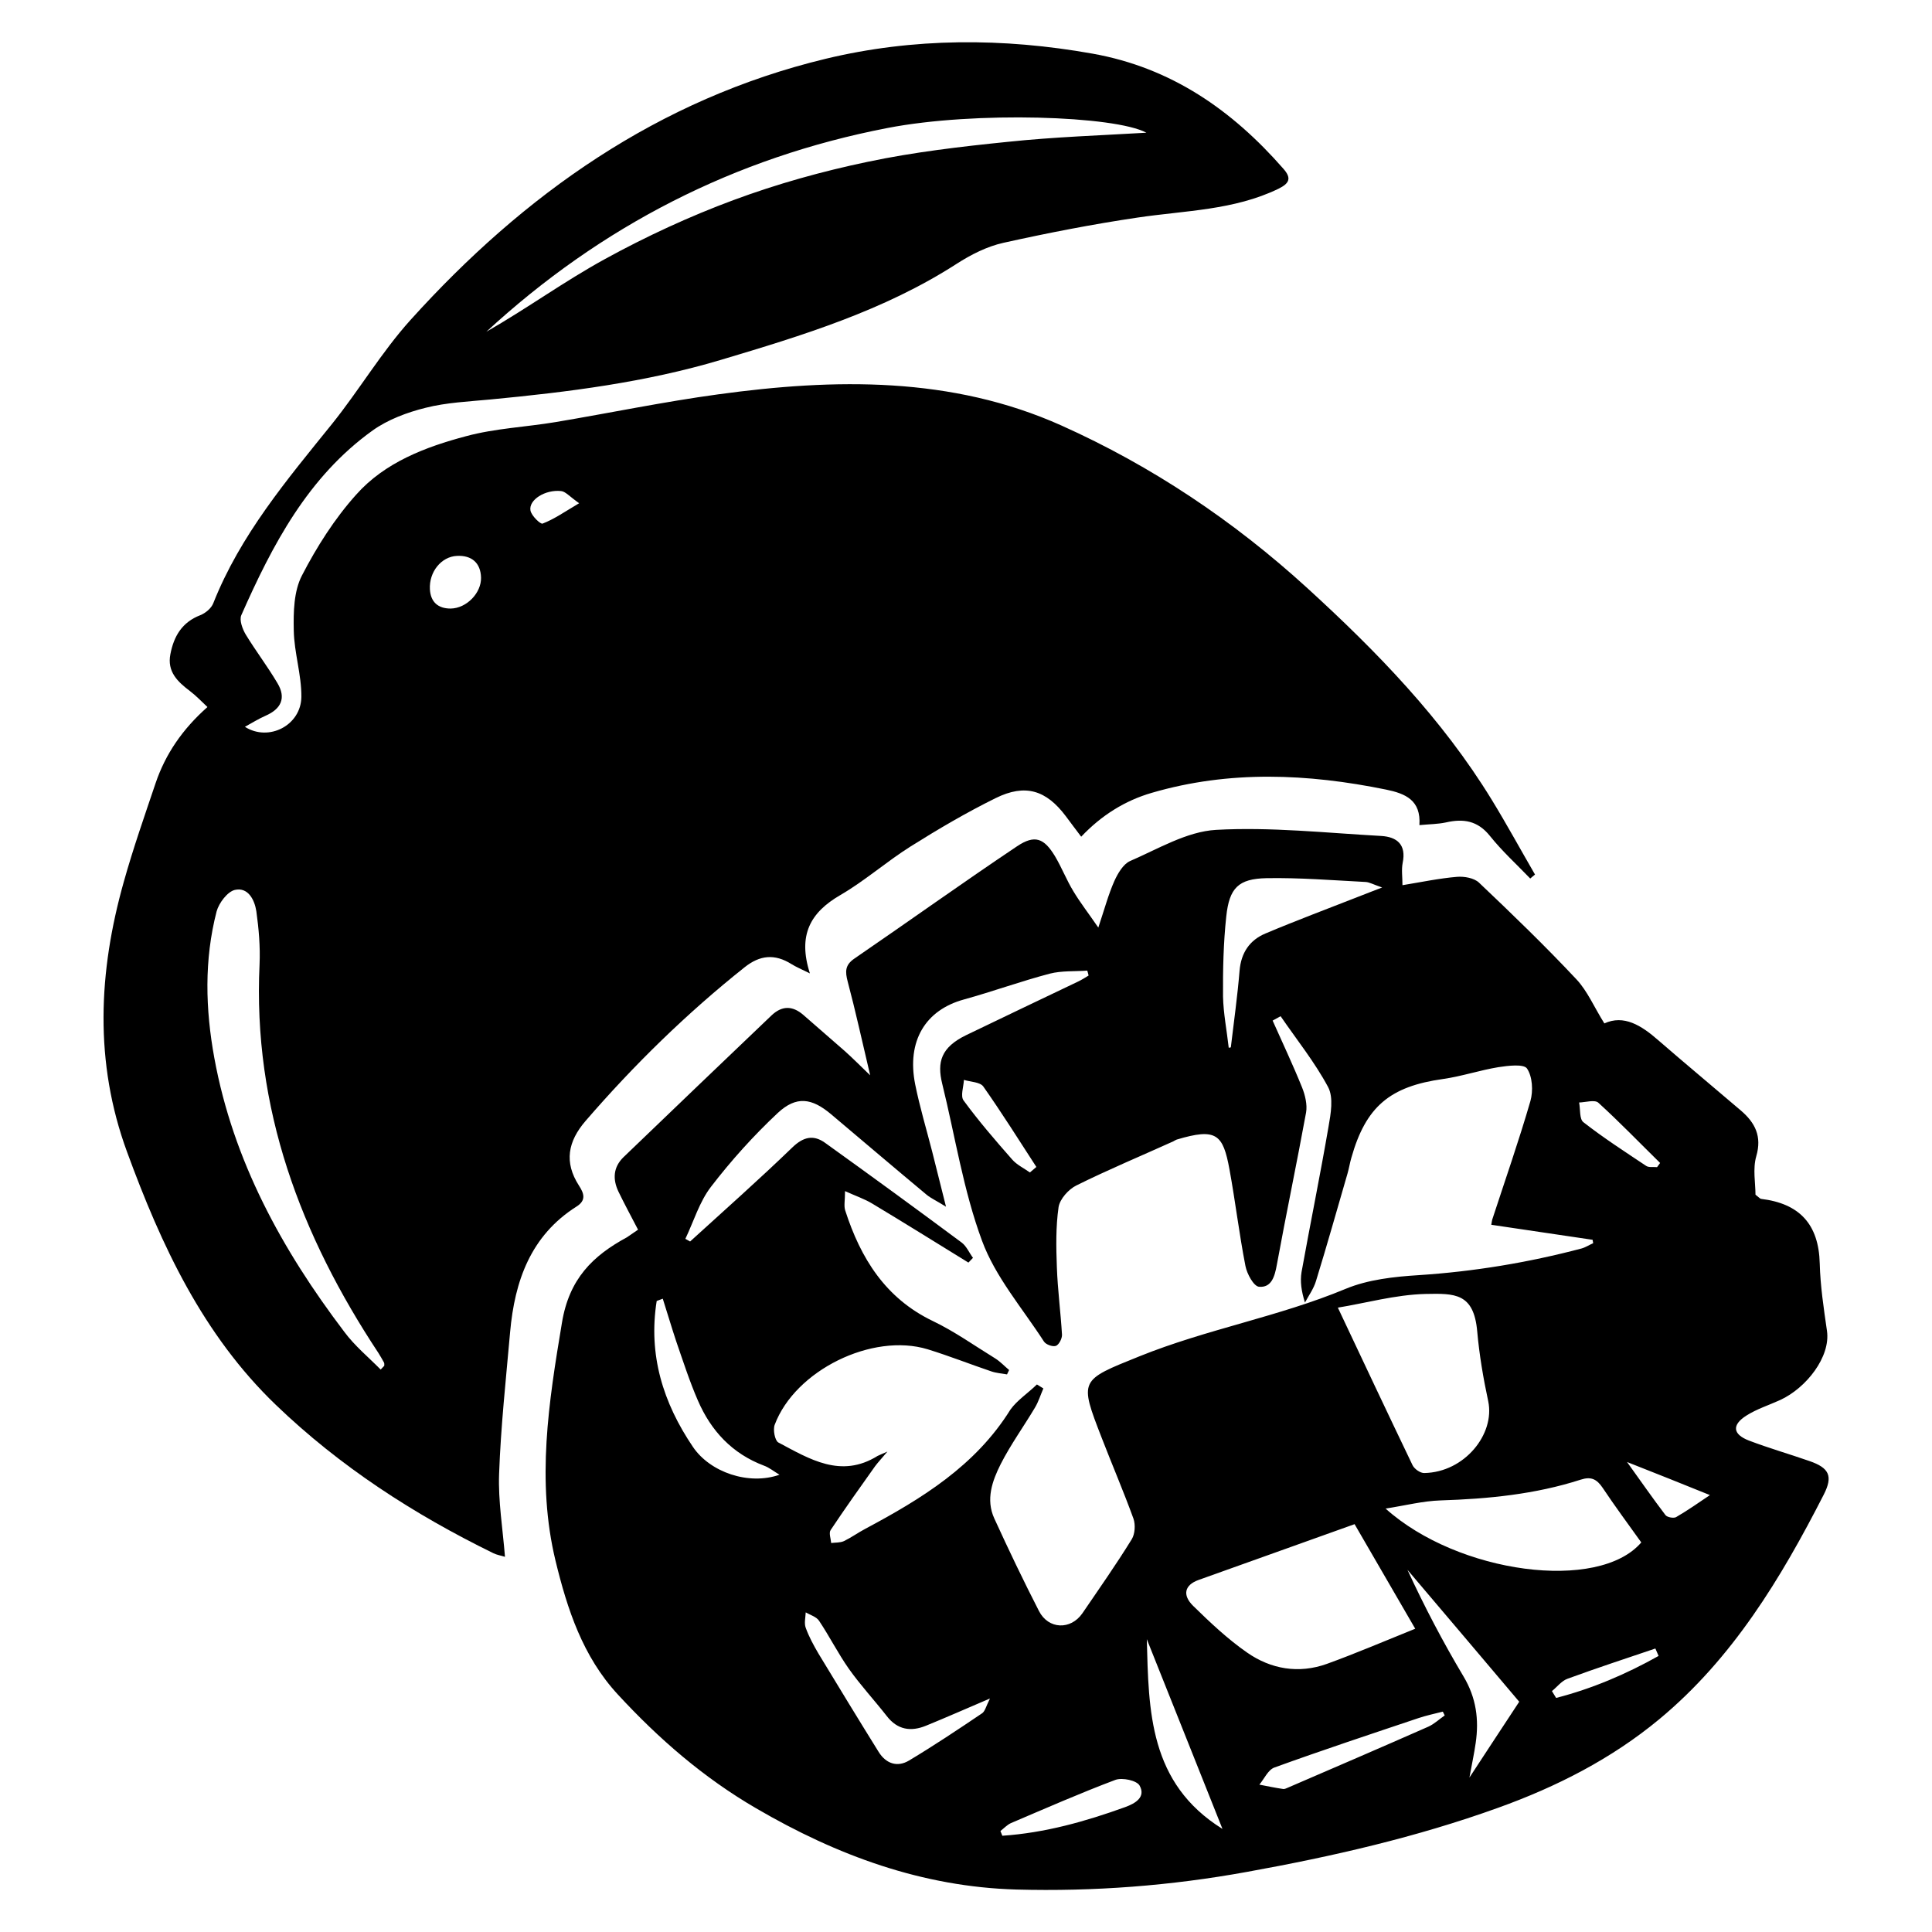
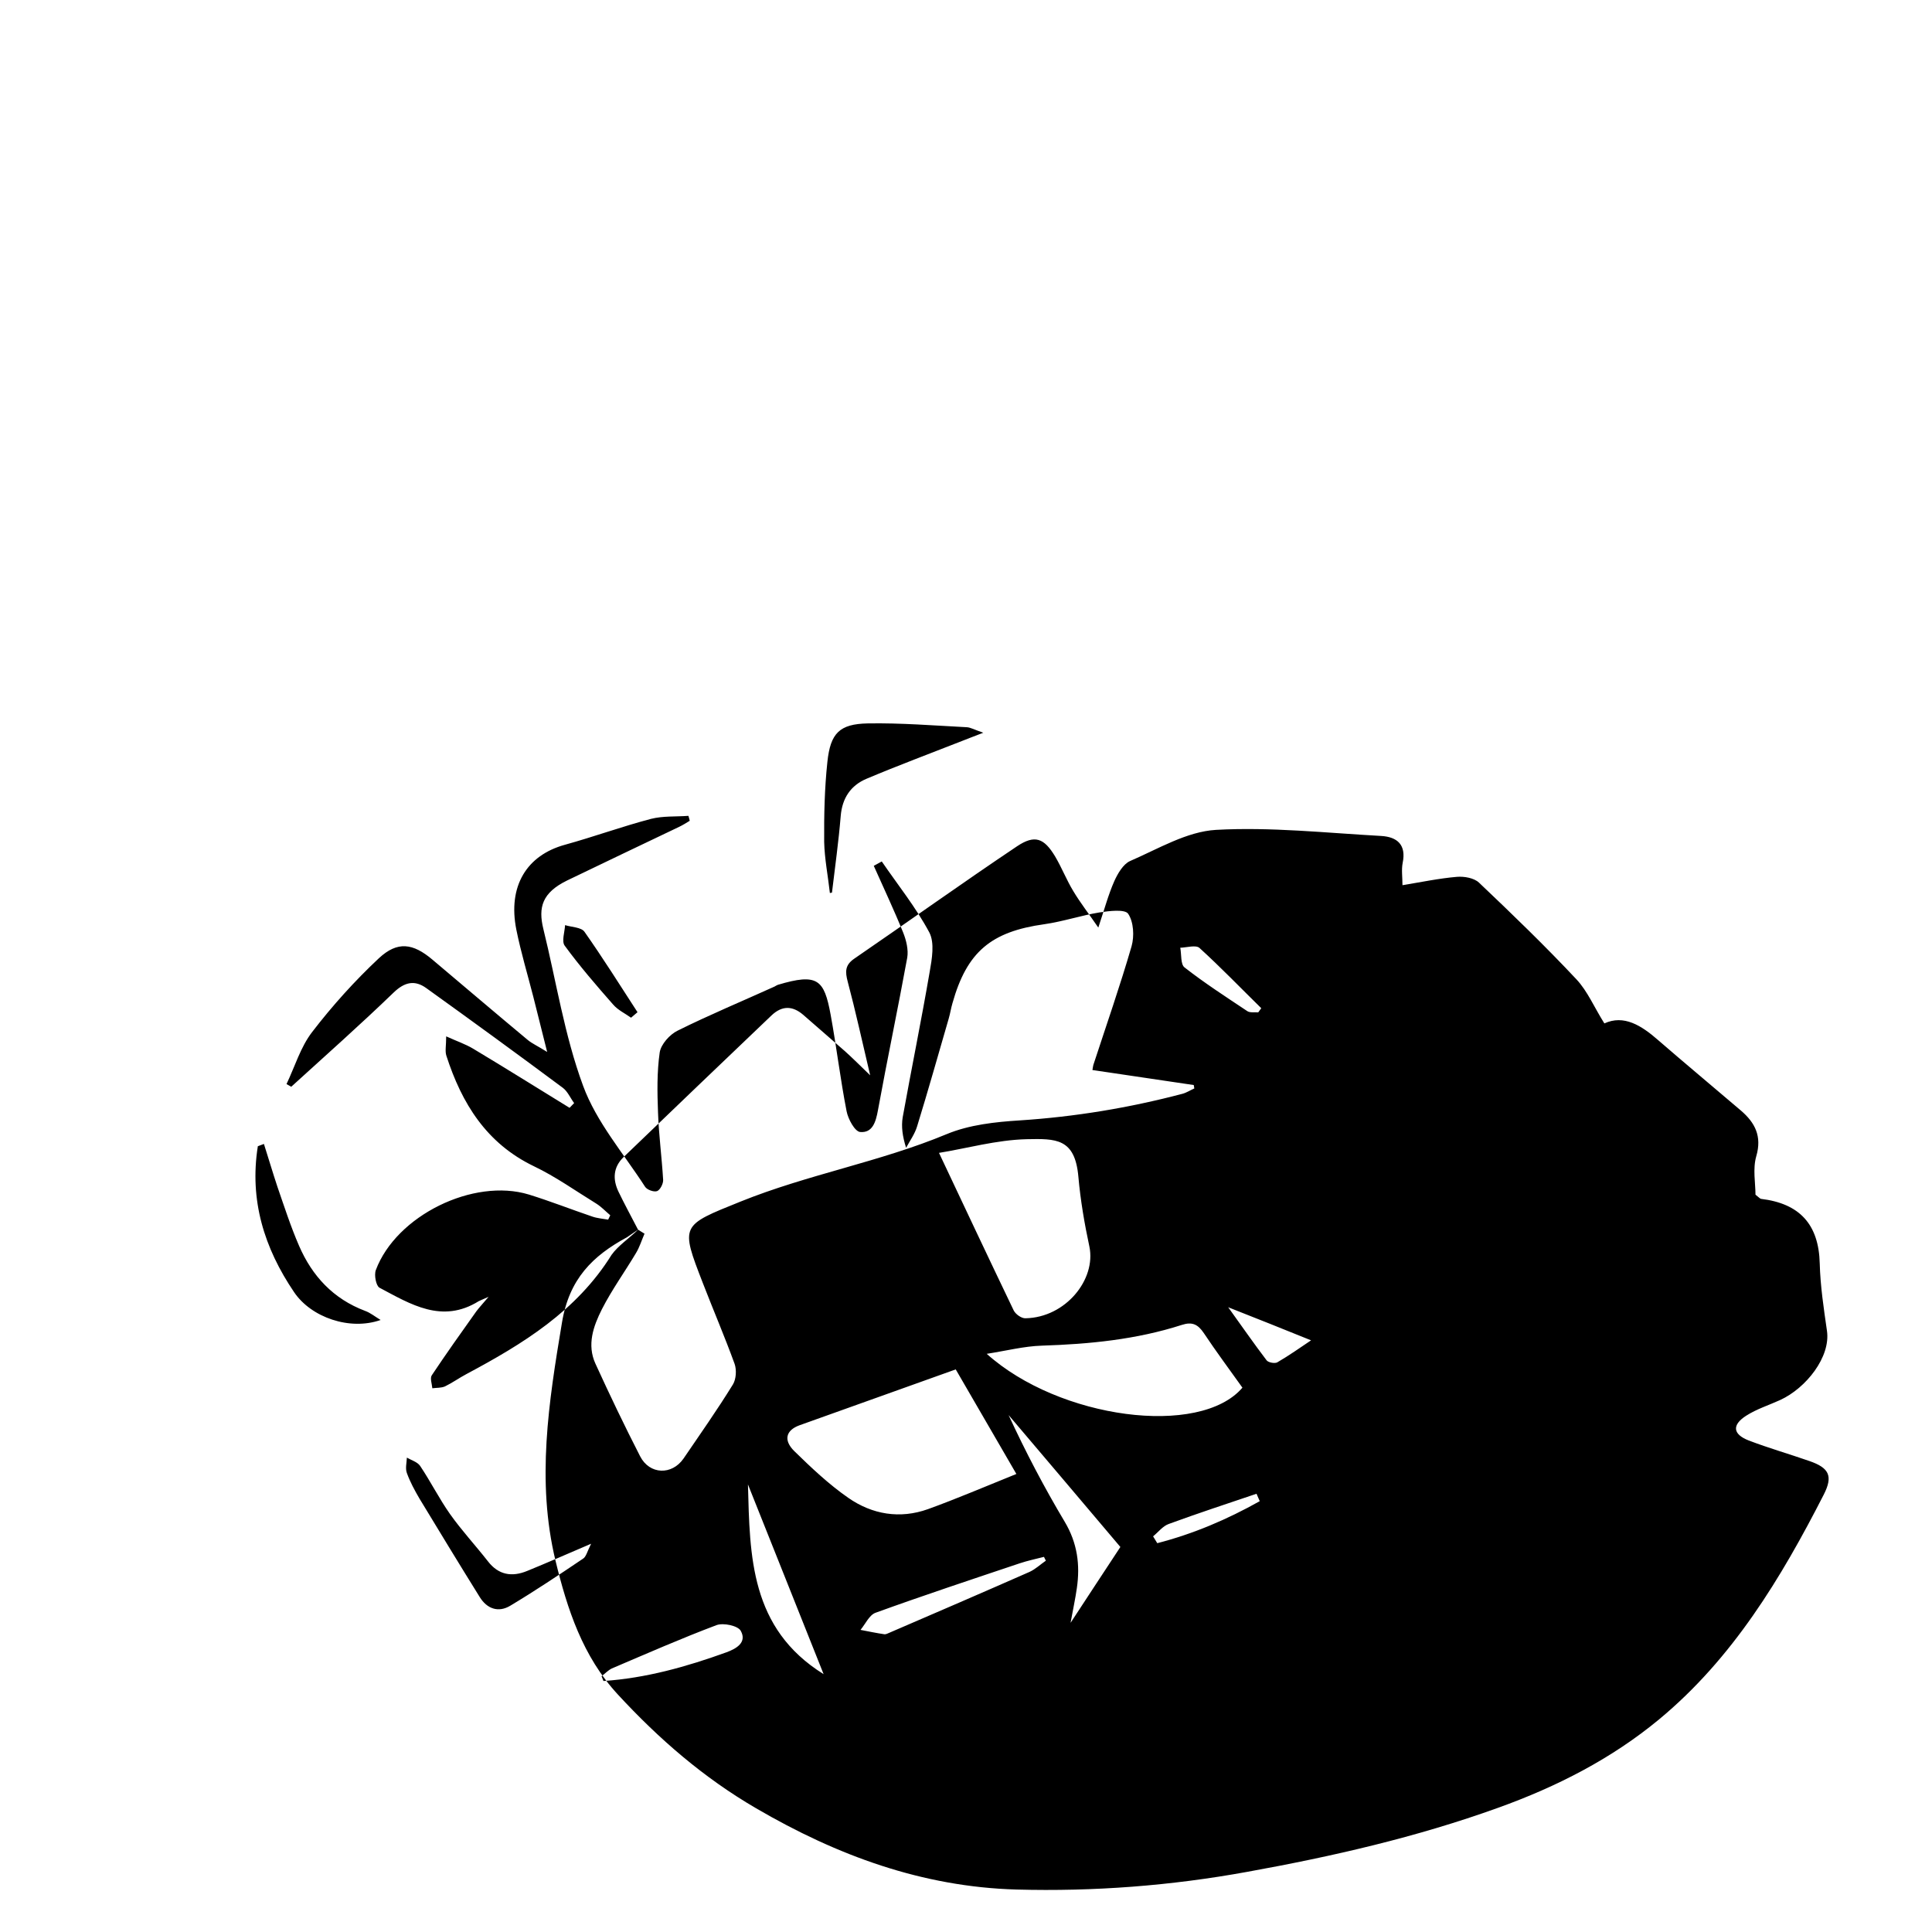
<svg xmlns="http://www.w3.org/2000/svg" fill="#000000" width="800px" height="800px" version="1.1" viewBox="144 144 512 512">
  <g>
-     <path d="m549.53 376.82c-3.578-3.727-7.457-7.254-10.68-11.285-3.273-4.082-7.055-4.637-11.688-3.578-2.117 0.453-4.332 0.453-7.004 0.707 0.453-6.602-3.68-8.363-8.867-9.422-20.758-4.231-41.465-5.141-62.02 0.855-7.152 2.066-13.402 5.996-18.742 11.637-1.309-1.762-2.719-3.578-4.082-5.441-5.188-6.902-10.73-8.664-18.59-4.785-7.758 3.828-15.215 8.211-22.52 12.797-6.398 4.031-12.141 9.117-18.641 12.898-7.91 4.586-11.336 10.578-8.062 20.758-2.367-1.16-3.68-1.715-4.887-2.469-4.434-2.769-8.363-2.418-12.496 0.906-15.316 12.191-29.27 25.844-42.066 40.656-4.684 5.441-5.742 10.934-1.762 17.129 1.309 2.016 2.016 3.879-0.605 5.543-12.191 7.707-16.426 19.75-17.633 33.301-1.109 12.543-2.469 25.039-2.922 37.633-0.25 7.152 0.957 14.359 1.562 21.914-1.109-0.352-2.168-0.504-3.074-0.957-21.109-10.328-40.656-22.973-57.637-39.297-19.348-18.59-30.379-42.27-39.449-67.059-8.715-23.73-7.609-47.66-0.855-71.59 2.469-8.816 5.492-17.434 8.414-26.098 2.621-7.758 7.152-14.359 13.754-20.203-1.512-1.41-2.973-2.973-4.637-4.231-3.273-2.469-6.098-5.141-5.188-9.773 0.906-4.734 3.074-8.465 7.91-10.328 1.41-0.555 2.973-1.863 3.477-3.223 7.152-18.035 19.445-32.598 31.438-47.457 7.203-8.969 13.098-18.992 20.758-27.508 30.078-33.352 65.746-58.594 110.08-69.273 23.227-5.594 47.004-5.594 70.734-1.359 20.859 3.727 36.98 14.965 50.582 30.531 2.168 2.469 1.613 3.828-1.359 5.289-11.789 5.691-24.637 5.742-37.23 7.609-11.941 1.762-23.832 4.082-35.621 6.699-4.332 0.957-8.613 3.125-12.445 5.594-19.246 12.395-40.859 18.992-62.473 25.441-19.902 5.945-40.406 8.516-61.012 10.48-5.793 0.555-11.688 0.805-17.23 2.215-4.887 1.211-9.977 3.125-14.008 5.996-17.129 12.293-26.551 30.277-34.812 48.969-0.555 1.309 0.301 3.629 1.16 5.09 2.672 4.383 5.793 8.465 8.414 12.898 2.367 3.93 1.008 6.852-3.176 8.664-1.812 0.805-3.527 1.863-5.441 2.922 6.348 4.031 14.863-0.402 14.965-7.91 0.051-5.894-1.914-11.738-2.016-17.633-0.102-4.887 0-10.379 2.168-14.559 3.93-7.609 8.664-15.062 14.359-21.41 7.609-8.566 18.34-12.645 29.172-15.516 7.656-2.066 15.82-2.418 23.68-3.727 14.41-2.418 28.668-5.391 43.125-7.356 30.883-4.231 61.816-4.785 90.938 8.262 23.93 10.73 45.594 25.242 65.094 43.023 18.488 16.879 35.77 34.66 48.918 56.125 3.981 6.5 7.656 13.25 11.488 19.852-0.402 0.293-0.805 0.695-1.262 1.051zm-304.65 130.13c0.301-0.352 0.656-0.656 0.957-1.008 0-0.301 0.051-0.656-0.102-0.906-0.453-0.805-0.906-1.613-1.41-2.418-20.656-31.234-33.352-64.891-31.539-103.08 0.203-4.684-0.203-9.422-0.855-14.055-0.453-2.973-2.168-6.449-5.691-5.644-1.965 0.453-4.231 3.477-4.836 5.691-3.324 12.848-2.973 25.895-0.605 38.844 4.988 27.258 17.938 50.836 34.461 72.598 2.769 3.731 6.398 6.703 9.621 9.977zm202.93-327.78c-8.312-4.484-45.395-5.742-68.57-1.258-40.508 7.809-75.973 25.996-106.36 54.008 10.68-6.098 20.707-13.402 31.488-19.297 10.934-5.996 22.371-11.285 34.059-15.617 11.539-4.281 23.477-7.609 35.52-10.125 12.191-2.57 24.688-4.031 37.082-5.289 12.445-1.312 24.938-1.719 36.777-2.422zm-176.33 117.89c-0.102-3.828-2.418-5.945-6.398-5.742-4.133 0.203-7.406 4.231-7.152 8.867 0.203 3.426 2.215 5.09 5.492 5.09 4.231-0.055 8.16-4.133 8.059-8.215zm25.996-19.699c-2.57-1.812-3.629-3.125-4.785-3.223-4.18-0.453-8.613 2.316-8.113 5.141 0.25 1.41 2.672 3.727 3.223 3.477 3.027-1.164 5.695-3.027 9.676-5.394z" />
-     <path d="m313.09 469.88c-1.914-3.68-3.629-6.852-5.188-10.078-1.562-3.273-1.41-6.449 1.309-9.117 13.047-12.543 26.148-25.09 39.246-37.586 2.769-2.621 5.543-2.621 8.414-0.152 3.68 3.223 7.356 6.398 11.035 9.621 1.965 1.762 3.828 3.629 6.699 6.398-2.168-9.168-3.879-17.027-5.945-24.789-0.707-2.672-0.754-4.434 1.762-6.144 14.41-9.875 28.617-20.051 43.125-29.773 4.684-3.125 7.152-2.168 10.078 2.719 1.762 2.973 3.023 6.246 4.836 9.219 1.812 3.023 3.981 5.793 6.602 9.621 1.664-4.988 2.672-8.766 4.231-12.293 0.906-2.016 2.367-4.535 4.18-5.34 7.457-3.223 15.012-7.809 22.773-8.262 14.508-0.805 29.172 0.805 43.781 1.613 4.231 0.25 6.699 2.316 5.691 7.152-0.352 1.812-0.051 3.727-0.051 5.894 4.938-0.805 9.672-1.812 14.461-2.215 1.914-0.152 4.484 0.301 5.793 1.512 8.816 8.363 17.531 16.777 25.844 25.645 2.973 3.176 4.734 7.457 7.406 11.688 5.141-2.367 9.773 0.504 14.258 4.434 7.254 6.297 14.66 12.445 21.965 18.691 3.68 3.176 5.594 6.75 4.031 12.09-0.957 3.324-0.203 7.152-0.203 10.176 0.957 0.754 1.211 1.059 1.461 1.109 10.176 1.211 15.316 6.699 15.566 17.129 0.152 5.945 1.059 11.891 1.914 17.836 1.008 6.902-5.492 15.164-12.395 18.34-2.973 1.359-6.195 2.367-8.969 4.133-3.879 2.469-3.629 4.938 0.656 6.602 5.289 2.016 10.73 3.578 16.07 5.441 5.238 1.812 6.297 3.981 3.777 8.918-11.336 22.168-24.133 43.379-43.578 59.5-12.645 10.48-27.156 17.887-42.723 23.477-21.664 7.809-43.934 12.898-66.504 16.977-20.203 3.68-40.605 5.238-61.113 4.684-24.988-0.707-47.559-9.02-68.973-21.512-13.957-8.113-25.844-18.438-36.676-30.18-9.32-10.078-13.402-22.621-16.523-35.469-5.09-21.109-1.812-41.969 1.715-63.078 1.914-11.586 8.113-17.684 17.23-22.621 0.914-0.645 1.824-1.25 2.93-2.008zm105.7 41.012c0.555 0.352 1.109 0.707 1.715 1.059-0.754 1.715-1.309 3.578-2.266 5.141-2.973 4.988-6.398 9.723-9.02 14.863-2.266 4.484-4.031 9.422-1.715 14.461 3.777 8.262 7.707 16.473 11.84 24.535 2.519 4.887 8.414 5.039 11.488 0.605 4.434-6.5 8.969-12.949 13.098-19.648 0.855-1.41 1.008-3.828 0.453-5.441-2.621-7.203-5.644-14.258-8.414-21.41-5.996-15.469-5.894-15.215 9.977-21.613 17.836-7.203 36.879-10.48 54.664-17.887 5.945-2.469 12.848-3.223 19.348-3.629 14.66-0.957 28.969-3.324 43.125-7.055 1.109-0.301 2.066-0.957 3.125-1.41-0.051-0.301-0.102-0.605-0.152-0.906-8.969-1.309-17.887-2.672-26.852-3.981 0.152-0.754 0.152-1.059 0.25-1.359 3.426-10.48 7.055-20.859 10.125-31.438 0.754-2.672 0.555-6.449-0.906-8.613-0.855-1.258-5.039-0.754-7.609-0.352-4.887 0.805-9.672 2.418-14.609 3.125-14.105 1.965-20.504 7.305-24.336 20.906-0.402 1.359-0.605 2.769-1.008 4.133-2.769 9.523-5.441 19.043-8.363 28.516-0.605 2.016-1.914 3.828-2.922 5.691-0.957-3.023-1.309-5.594-0.906-8.062 2.316-12.848 4.938-25.645 7.152-38.543 0.605-3.426 1.359-7.707-0.102-10.48-3.527-6.602-8.312-12.543-12.594-18.793-0.707 0.402-1.41 0.754-2.117 1.16 2.621 5.894 5.391 11.738 7.809 17.734 0.805 2.016 1.41 4.535 1.059 6.602-2.469 13.504-5.289 26.902-7.758 40.406-0.555 3.074-1.41 6.098-4.734 5.793-1.41-0.152-3.176-3.426-3.578-5.492-1.664-8.516-2.672-17.078-4.231-25.594-1.715-9.32-3.426-11.082-14.008-7.91-0.301 0.102-0.555 0.301-0.855 0.453-8.566 3.879-17.281 7.508-25.695 11.688-2.066 1.008-4.383 3.578-4.734 5.742-0.754 5.238-0.656 10.629-0.453 15.922 0.203 5.945 1.008 11.941 1.359 17.887 0.051 1.008-0.805 2.672-1.613 2.973-0.855 0.301-2.672-0.352-3.176-1.16-5.691-8.816-12.898-17.129-16.426-26.754-4.938-13.352-7.106-27.66-10.531-41.562-1.41-5.742-0.301-9.621 6.297-12.848 9.875-4.785 19.801-9.473 29.676-14.207 0.957-0.453 1.914-1.059 2.82-1.613-0.102-0.453-0.203-0.855-0.352-1.309-3.324 0.25-6.75 0-9.926 0.805-7.656 2.016-15.113 4.734-22.773 6.852-10.125 2.769-15.215 10.934-12.898 22.52 1.211 5.996 2.973 11.84 4.484 17.734 1.109 4.434 2.215 8.867 3.68 14.66-2.57-1.613-3.981-2.215-5.141-3.176-8.465-7.055-16.879-14.207-25.293-21.312-5.141-4.332-9.219-4.938-14.156-0.352-6.398 5.996-12.344 12.594-17.684 19.547-3.074 3.981-4.586 9.168-6.801 13.805 0.402 0.25 0.855 0.504 1.258 0.707 9.07-8.262 18.289-16.426 27.105-24.938 2.973-2.871 5.644-3.375 8.664-1.211 12.141 8.715 24.234 17.531 36.223 26.449 1.258 0.957 1.965 2.672 2.973 4.031-0.402 0.402-0.805 0.855-1.211 1.258-8.516-5.238-16.977-10.531-25.543-15.668-2.016-1.211-4.281-1.965-7.152-3.273 0 2.469-0.352 3.93 0.051 5.141 4.082 12.645 10.629 23.227 23.176 29.27 5.793 2.769 11.082 6.551 16.574 9.926 1.359 0.855 2.469 2.066 3.68 3.074-0.203 0.402-0.352 0.754-0.555 1.16-1.41-0.25-2.871-0.352-4.18-0.805-5.644-1.914-11.133-4.082-16.828-5.844-14.711-4.484-35.164 5.594-40.559 20-0.504 1.309 0.051 4.18 0.957 4.684 8.262 4.383 16.574 9.621 26.301 3.578 0.453-0.25 0.957-0.402 2.621-1.16-1.664 1.965-2.519 2.871-3.273 3.879-3.981 5.594-7.961 11.184-11.789 16.93-0.504 0.754 0.051 2.266 0.152 3.426 1.109-0.152 2.367-0.051 3.375-0.504 1.965-0.957 3.777-2.266 5.691-3.273 14.914-7.961 29.172-16.676 38.441-31.59 1.773-2.469 4.695-4.387 7.012-6.652zm100.26 64.738c-5.742-9.875-11.082-19.094-16.07-27.711-14.156 5.09-27.809 9.926-41.414 14.812-3.578 1.309-4.332 3.93-1.359 6.852 4.484 4.383 9.117 8.766 14.258 12.344 6.348 4.434 13.703 5.691 21.16 3.023 7.66-2.769 15.164-5.992 23.426-9.32zm-20.504-85.094c6.699 14.207 13.199 28.012 19.801 41.766 0.504 1.008 2.066 2.117 3.125 2.066 10.629-0.203 18.742-10.277 16.93-18.992-1.309-6.098-2.367-12.293-2.922-18.539-0.906-10.227-5.996-10.078-13.703-9.926-8.016 0.199-16.023 2.469-23.23 3.625zm80.41 62.223c-3.527-4.938-7.004-9.621-10.227-14.461-1.562-2.316-3.074-3.074-5.844-2.168-12.043 3.879-24.484 5.09-37.082 5.492-4.734 0.152-9.422 1.359-14.609 2.168 19.242 17.281 56.477 22.168 67.762 8.969zm-109.33-131.09c0.203-0.051 0.352-0.051 0.555-0.102 0.805-6.75 1.762-13.551 2.316-20.305 0.402-4.785 2.672-8.113 6.852-9.875 8.363-3.527 16.879-6.699 25.34-10.027 1.461-0.555 2.922-1.16 5.594-2.168-2.367-0.805-3.375-1.41-4.383-1.461-8.766-0.453-17.48-1.16-26.25-1.008-7.457 0.152-9.875 2.57-10.68 10.176-0.754 7.004-0.906 14.105-0.855 21.211 0.102 4.488 1.008 9.023 1.512 13.559zm-63.277 172.45c-6.602 2.82-11.738 5.09-16.93 7.203-4.031 1.664-7.609 1.109-10.43-2.57-3.273-4.18-6.953-8.16-10.027-12.496-2.871-4.082-5.141-8.613-7.91-12.746-0.707-1.059-2.316-1.512-3.527-2.215-0.051 1.359-0.453 2.871 0 4.082 0.855 2.367 2.066 4.586 3.324 6.75 5.289 8.715 10.578 17.434 15.973 26.098 1.914 3.125 4.938 4.231 8.113 2.316 6.551-3.93 12.898-8.16 19.246-12.445 0.855-0.5 1.109-1.863 2.168-3.977zm-86.707-105.95c-0.555 0.203-1.059 0.402-1.613 0.605-2.266 14.258 1.664 26.953 9.621 38.691 4.535 6.699 14.762 10.227 22.922 7.356-1.512-0.906-2.719-1.914-4.133-2.418-8.414-3.176-14.008-9.219-17.48-17.23-2.215-5.09-3.93-10.43-5.742-15.668-1.258-3.777-2.363-7.555-3.574-11.336zm213.77 126.91c4.637-7.106 8.867-13.504 13.199-20.102-9.875-11.688-19.75-23.328-29.625-34.965 4.484 9.723 9.422 19.145 14.863 28.266 3.375 5.644 4.133 11.438 3.223 17.633-0.398 2.82-1.004 5.543-1.66 9.168zm-65.445 13.602c-6.801-17.129-13.453-33.703-20.051-50.281 0.504 18.996 0.555 38.141 20.051 50.281zm58.898-30.074c-0.152-0.352-0.352-0.656-0.504-1.008-2.168 0.555-4.332 1.008-6.449 1.715-12.746 4.281-25.543 8.516-38.188 13.098-1.664 0.605-2.672 2.973-3.981 4.535 2.117 0.402 4.231 0.855 6.348 1.16 0.402 0.051 0.906-0.25 1.309-0.402 12.395-5.34 24.789-10.68 37.129-16.121 1.562-0.711 2.875-1.969 4.336-2.977zm-117.74 30.629c0.152 0.402 0.352 0.855 0.504 1.258 11.234-0.754 22.016-3.777 32.598-7.609 2.621-0.957 5.492-2.621 3.777-5.691-0.754-1.359-4.586-2.168-6.398-1.512-9.371 3.527-18.539 7.559-27.762 11.488-0.957 0.457-1.812 1.363-2.719 2.066zm7.809-174.52c0.555-0.504 1.16-0.957 1.715-1.461-4.637-7.152-9.168-14.359-14.055-21.312-0.855-1.211-3.375-1.211-5.141-1.762-0.102 1.863-0.957 4.281-0.102 5.441 3.981 5.441 8.414 10.578 12.848 15.617 1.258 1.461 3.121 2.32 4.734 3.477zm166.21-1.41c0.25-0.352 0.555-0.754 0.805-1.109-5.441-5.34-10.73-10.832-16.375-15.973-0.957-0.855-3.375-0.102-5.09-0.051 0.352 1.812 0.051 4.434 1.16 5.238 5.289 4.133 10.984 7.809 16.574 11.539 0.711 0.508 1.918 0.254 2.926 0.355zm-7.961 78.141c3.629 5.039 6.801 9.621 10.176 14.055 0.453 0.605 2.168 0.906 2.82 0.555 3.125-1.812 6.047-3.879 8.969-5.844-7.402-3.019-14.203-5.691-21.965-8.766zm8.363 51.391c-0.301-0.656-0.555-1.309-0.855-1.965-7.758 2.621-15.566 5.188-23.277 8.012-1.562 0.555-2.769 2.168-4.133 3.273 0.352 0.605 0.754 1.211 1.109 1.812 9.574-2.469 18.543-6.297 27.156-11.133z" />
+     <path d="m313.09 469.88c-1.914-3.68-3.629-6.852-5.188-10.078-1.562-3.273-1.41-6.449 1.309-9.117 13.047-12.543 26.148-25.09 39.246-37.586 2.769-2.621 5.543-2.621 8.414-0.152 3.68 3.223 7.356 6.398 11.035 9.621 1.965 1.762 3.828 3.629 6.699 6.398-2.168-9.168-3.879-17.027-5.945-24.789-0.707-2.672-0.754-4.434 1.762-6.144 14.41-9.875 28.617-20.051 43.125-29.773 4.684-3.125 7.152-2.168 10.078 2.719 1.762 2.973 3.023 6.246 4.836 9.219 1.812 3.023 3.981 5.793 6.602 9.621 1.664-4.988 2.672-8.766 4.231-12.293 0.906-2.016 2.367-4.535 4.18-5.34 7.457-3.223 15.012-7.809 22.773-8.262 14.508-0.805 29.172 0.805 43.781 1.613 4.231 0.25 6.699 2.316 5.691 7.152-0.352 1.812-0.051 3.727-0.051 5.894 4.938-0.805 9.672-1.812 14.461-2.215 1.914-0.152 4.484 0.301 5.793 1.512 8.816 8.363 17.531 16.777 25.844 25.645 2.973 3.176 4.734 7.457 7.406 11.688 5.141-2.367 9.773 0.504 14.258 4.434 7.254 6.297 14.66 12.445 21.965 18.691 3.68 3.176 5.594 6.75 4.031 12.09-0.957 3.324-0.203 7.152-0.203 10.176 0.957 0.754 1.211 1.059 1.461 1.109 10.176 1.211 15.316 6.699 15.566 17.129 0.152 5.945 1.059 11.891 1.914 17.836 1.008 6.902-5.492 15.164-12.395 18.34-2.973 1.359-6.195 2.367-8.969 4.133-3.879 2.469-3.629 4.938 0.656 6.602 5.289 2.016 10.73 3.578 16.07 5.441 5.238 1.812 6.297 3.981 3.777 8.918-11.336 22.168-24.133 43.379-43.578 59.5-12.645 10.48-27.156 17.887-42.723 23.477-21.664 7.809-43.934 12.898-66.504 16.977-20.203 3.68-40.605 5.238-61.113 4.684-24.988-0.707-47.559-9.02-68.973-21.512-13.957-8.113-25.844-18.438-36.676-30.18-9.32-10.078-13.402-22.621-16.523-35.469-5.09-21.109-1.812-41.969 1.715-63.078 1.914-11.586 8.113-17.684 17.23-22.621 0.914-0.645 1.824-1.25 2.93-2.008zc0.555 0.352 1.109 0.707 1.715 1.059-0.754 1.715-1.309 3.578-2.266 5.141-2.973 4.988-6.398 9.723-9.02 14.863-2.266 4.484-4.031 9.422-1.715 14.461 3.777 8.262 7.707 16.473 11.84 24.535 2.519 4.887 8.414 5.039 11.488 0.605 4.434-6.5 8.969-12.949 13.098-19.648 0.855-1.41 1.008-3.828 0.453-5.441-2.621-7.203-5.644-14.258-8.414-21.41-5.996-15.469-5.894-15.215 9.977-21.613 17.836-7.203 36.879-10.48 54.664-17.887 5.945-2.469 12.848-3.223 19.348-3.629 14.66-0.957 28.969-3.324 43.125-7.055 1.109-0.301 2.066-0.957 3.125-1.41-0.051-0.301-0.102-0.605-0.152-0.906-8.969-1.309-17.887-2.672-26.852-3.981 0.152-0.754 0.152-1.059 0.25-1.359 3.426-10.48 7.055-20.859 10.125-31.438 0.754-2.672 0.555-6.449-0.906-8.613-0.855-1.258-5.039-0.754-7.609-0.352-4.887 0.805-9.672 2.418-14.609 3.125-14.105 1.965-20.504 7.305-24.336 20.906-0.402 1.359-0.605 2.769-1.008 4.133-2.769 9.523-5.441 19.043-8.363 28.516-0.605 2.016-1.914 3.828-2.922 5.691-0.957-3.023-1.309-5.594-0.906-8.062 2.316-12.848 4.938-25.645 7.152-38.543 0.605-3.426 1.359-7.707-0.102-10.48-3.527-6.602-8.312-12.543-12.594-18.793-0.707 0.402-1.41 0.754-2.117 1.16 2.621 5.894 5.391 11.738 7.809 17.734 0.805 2.016 1.41 4.535 1.059 6.602-2.469 13.504-5.289 26.902-7.758 40.406-0.555 3.074-1.41 6.098-4.734 5.793-1.41-0.152-3.176-3.426-3.578-5.492-1.664-8.516-2.672-17.078-4.231-25.594-1.715-9.32-3.426-11.082-14.008-7.91-0.301 0.102-0.555 0.301-0.855 0.453-8.566 3.879-17.281 7.508-25.695 11.688-2.066 1.008-4.383 3.578-4.734 5.742-0.754 5.238-0.656 10.629-0.453 15.922 0.203 5.945 1.008 11.941 1.359 17.887 0.051 1.008-0.805 2.672-1.613 2.973-0.855 0.301-2.672-0.352-3.176-1.16-5.691-8.816-12.898-17.129-16.426-26.754-4.938-13.352-7.106-27.66-10.531-41.562-1.41-5.742-0.301-9.621 6.297-12.848 9.875-4.785 19.801-9.473 29.676-14.207 0.957-0.453 1.914-1.059 2.82-1.613-0.102-0.453-0.203-0.855-0.352-1.309-3.324 0.25-6.75 0-9.926 0.805-7.656 2.016-15.113 4.734-22.773 6.852-10.125 2.769-15.215 10.934-12.898 22.52 1.211 5.996 2.973 11.84 4.484 17.734 1.109 4.434 2.215 8.867 3.68 14.66-2.57-1.613-3.981-2.215-5.141-3.176-8.465-7.055-16.879-14.207-25.293-21.312-5.141-4.332-9.219-4.938-14.156-0.352-6.398 5.996-12.344 12.594-17.684 19.547-3.074 3.981-4.586 9.168-6.801 13.805 0.402 0.25 0.855 0.504 1.258 0.707 9.07-8.262 18.289-16.426 27.105-24.938 2.973-2.871 5.644-3.375 8.664-1.211 12.141 8.715 24.234 17.531 36.223 26.449 1.258 0.957 1.965 2.672 2.973 4.031-0.402 0.402-0.805 0.855-1.211 1.258-8.516-5.238-16.977-10.531-25.543-15.668-2.016-1.211-4.281-1.965-7.152-3.273 0 2.469-0.352 3.93 0.051 5.141 4.082 12.645 10.629 23.227 23.176 29.27 5.793 2.769 11.082 6.551 16.574 9.926 1.359 0.855 2.469 2.066 3.68 3.074-0.203 0.402-0.352 0.754-0.555 1.16-1.41-0.25-2.871-0.352-4.18-0.805-5.644-1.914-11.133-4.082-16.828-5.844-14.711-4.484-35.164 5.594-40.559 20-0.504 1.309 0.051 4.18 0.957 4.684 8.262 4.383 16.574 9.621 26.301 3.578 0.453-0.25 0.957-0.402 2.621-1.16-1.664 1.965-2.519 2.871-3.273 3.879-3.981 5.594-7.961 11.184-11.789 16.93-0.504 0.754 0.051 2.266 0.152 3.426 1.109-0.152 2.367-0.051 3.375-0.504 1.965-0.957 3.777-2.266 5.691-3.273 14.914-7.961 29.172-16.676 38.441-31.59 1.773-2.469 4.695-4.387 7.012-6.652zm100.26 64.738c-5.742-9.875-11.082-19.094-16.07-27.711-14.156 5.09-27.809 9.926-41.414 14.812-3.578 1.309-4.332 3.93-1.359 6.852 4.484 4.383 9.117 8.766 14.258 12.344 6.348 4.434 13.703 5.691 21.16 3.023 7.66-2.769 15.164-5.992 23.426-9.32zm-20.504-85.094c6.699 14.207 13.199 28.012 19.801 41.766 0.504 1.008 2.066 2.117 3.125 2.066 10.629-0.203 18.742-10.277 16.93-18.992-1.309-6.098-2.367-12.293-2.922-18.539-0.906-10.227-5.996-10.078-13.703-9.926-8.016 0.199-16.023 2.469-23.23 3.625zm80.41 62.223c-3.527-4.938-7.004-9.621-10.227-14.461-1.562-2.316-3.074-3.074-5.844-2.168-12.043 3.879-24.484 5.09-37.082 5.492-4.734 0.152-9.422 1.359-14.609 2.168 19.242 17.281 56.477 22.168 67.762 8.969zm-109.33-131.09c0.203-0.051 0.352-0.051 0.555-0.102 0.805-6.75 1.762-13.551 2.316-20.305 0.402-4.785 2.672-8.113 6.852-9.875 8.363-3.527 16.879-6.699 25.34-10.027 1.461-0.555 2.922-1.16 5.594-2.168-2.367-0.805-3.375-1.41-4.383-1.461-8.766-0.453-17.48-1.16-26.25-1.008-7.457 0.152-9.875 2.57-10.68 10.176-0.754 7.004-0.906 14.105-0.855 21.211 0.102 4.488 1.008 9.023 1.512 13.559zm-63.277 172.45c-6.602 2.82-11.738 5.09-16.93 7.203-4.031 1.664-7.609 1.109-10.43-2.57-3.273-4.18-6.953-8.16-10.027-12.496-2.871-4.082-5.141-8.613-7.91-12.746-0.707-1.059-2.316-1.512-3.527-2.215-0.051 1.359-0.453 2.871 0 4.082 0.855 2.367 2.066 4.586 3.324 6.75 5.289 8.715 10.578 17.434 15.973 26.098 1.914 3.125 4.938 4.231 8.113 2.316 6.551-3.93 12.898-8.16 19.246-12.445 0.855-0.5 1.109-1.863 2.168-3.977zm-86.707-105.95c-0.555 0.203-1.059 0.402-1.613 0.605-2.266 14.258 1.664 26.953 9.621 38.691 4.535 6.699 14.762 10.227 22.922 7.356-1.512-0.906-2.719-1.914-4.133-2.418-8.414-3.176-14.008-9.219-17.48-17.23-2.215-5.09-3.93-10.43-5.742-15.668-1.258-3.777-2.363-7.555-3.574-11.336zm213.77 126.91c4.637-7.106 8.867-13.504 13.199-20.102-9.875-11.688-19.75-23.328-29.625-34.965 4.484 9.723 9.422 19.145 14.863 28.266 3.375 5.644 4.133 11.438 3.223 17.633-0.398 2.82-1.004 5.543-1.66 9.168zm-65.445 13.602c-6.801-17.129-13.453-33.703-20.051-50.281 0.504 18.996 0.555 38.141 20.051 50.281zm58.898-30.074c-0.152-0.352-0.352-0.656-0.504-1.008-2.168 0.555-4.332 1.008-6.449 1.715-12.746 4.281-25.543 8.516-38.188 13.098-1.664 0.605-2.672 2.973-3.981 4.535 2.117 0.402 4.231 0.855 6.348 1.16 0.402 0.051 0.906-0.25 1.309-0.402 12.395-5.34 24.789-10.68 37.129-16.121 1.562-0.711 2.875-1.969 4.336-2.977zm-117.74 30.629c0.152 0.402 0.352 0.855 0.504 1.258 11.234-0.754 22.016-3.777 32.598-7.609 2.621-0.957 5.492-2.621 3.777-5.691-0.754-1.359-4.586-2.168-6.398-1.512-9.371 3.527-18.539 7.559-27.762 11.488-0.957 0.457-1.812 1.363-2.719 2.066zm7.809-174.52c0.555-0.504 1.16-0.957 1.715-1.461-4.637-7.152-9.168-14.359-14.055-21.312-0.855-1.211-3.375-1.211-5.141-1.762-0.102 1.863-0.957 4.281-0.102 5.441 3.981 5.441 8.414 10.578 12.848 15.617 1.258 1.461 3.121 2.32 4.734 3.477zm166.21-1.41c0.25-0.352 0.555-0.754 0.805-1.109-5.441-5.34-10.73-10.832-16.375-15.973-0.957-0.855-3.375-0.102-5.09-0.051 0.352 1.812 0.051 4.434 1.16 5.238 5.289 4.133 10.984 7.809 16.574 11.539 0.711 0.508 1.918 0.254 2.926 0.355zm-7.961 78.141c3.629 5.039 6.801 9.621 10.176 14.055 0.453 0.605 2.168 0.906 2.82 0.555 3.125-1.812 6.047-3.879 8.969-5.844-7.402-3.019-14.203-5.691-21.965-8.766zm8.363 51.391c-0.301-0.656-0.555-1.309-0.855-1.965-7.758 2.621-15.566 5.188-23.277 8.012-1.562 0.555-2.769 2.168-4.133 3.273 0.352 0.605 0.754 1.211 1.109 1.812 9.574-2.469 18.543-6.297 27.156-11.133z" />
  </g>
</svg>